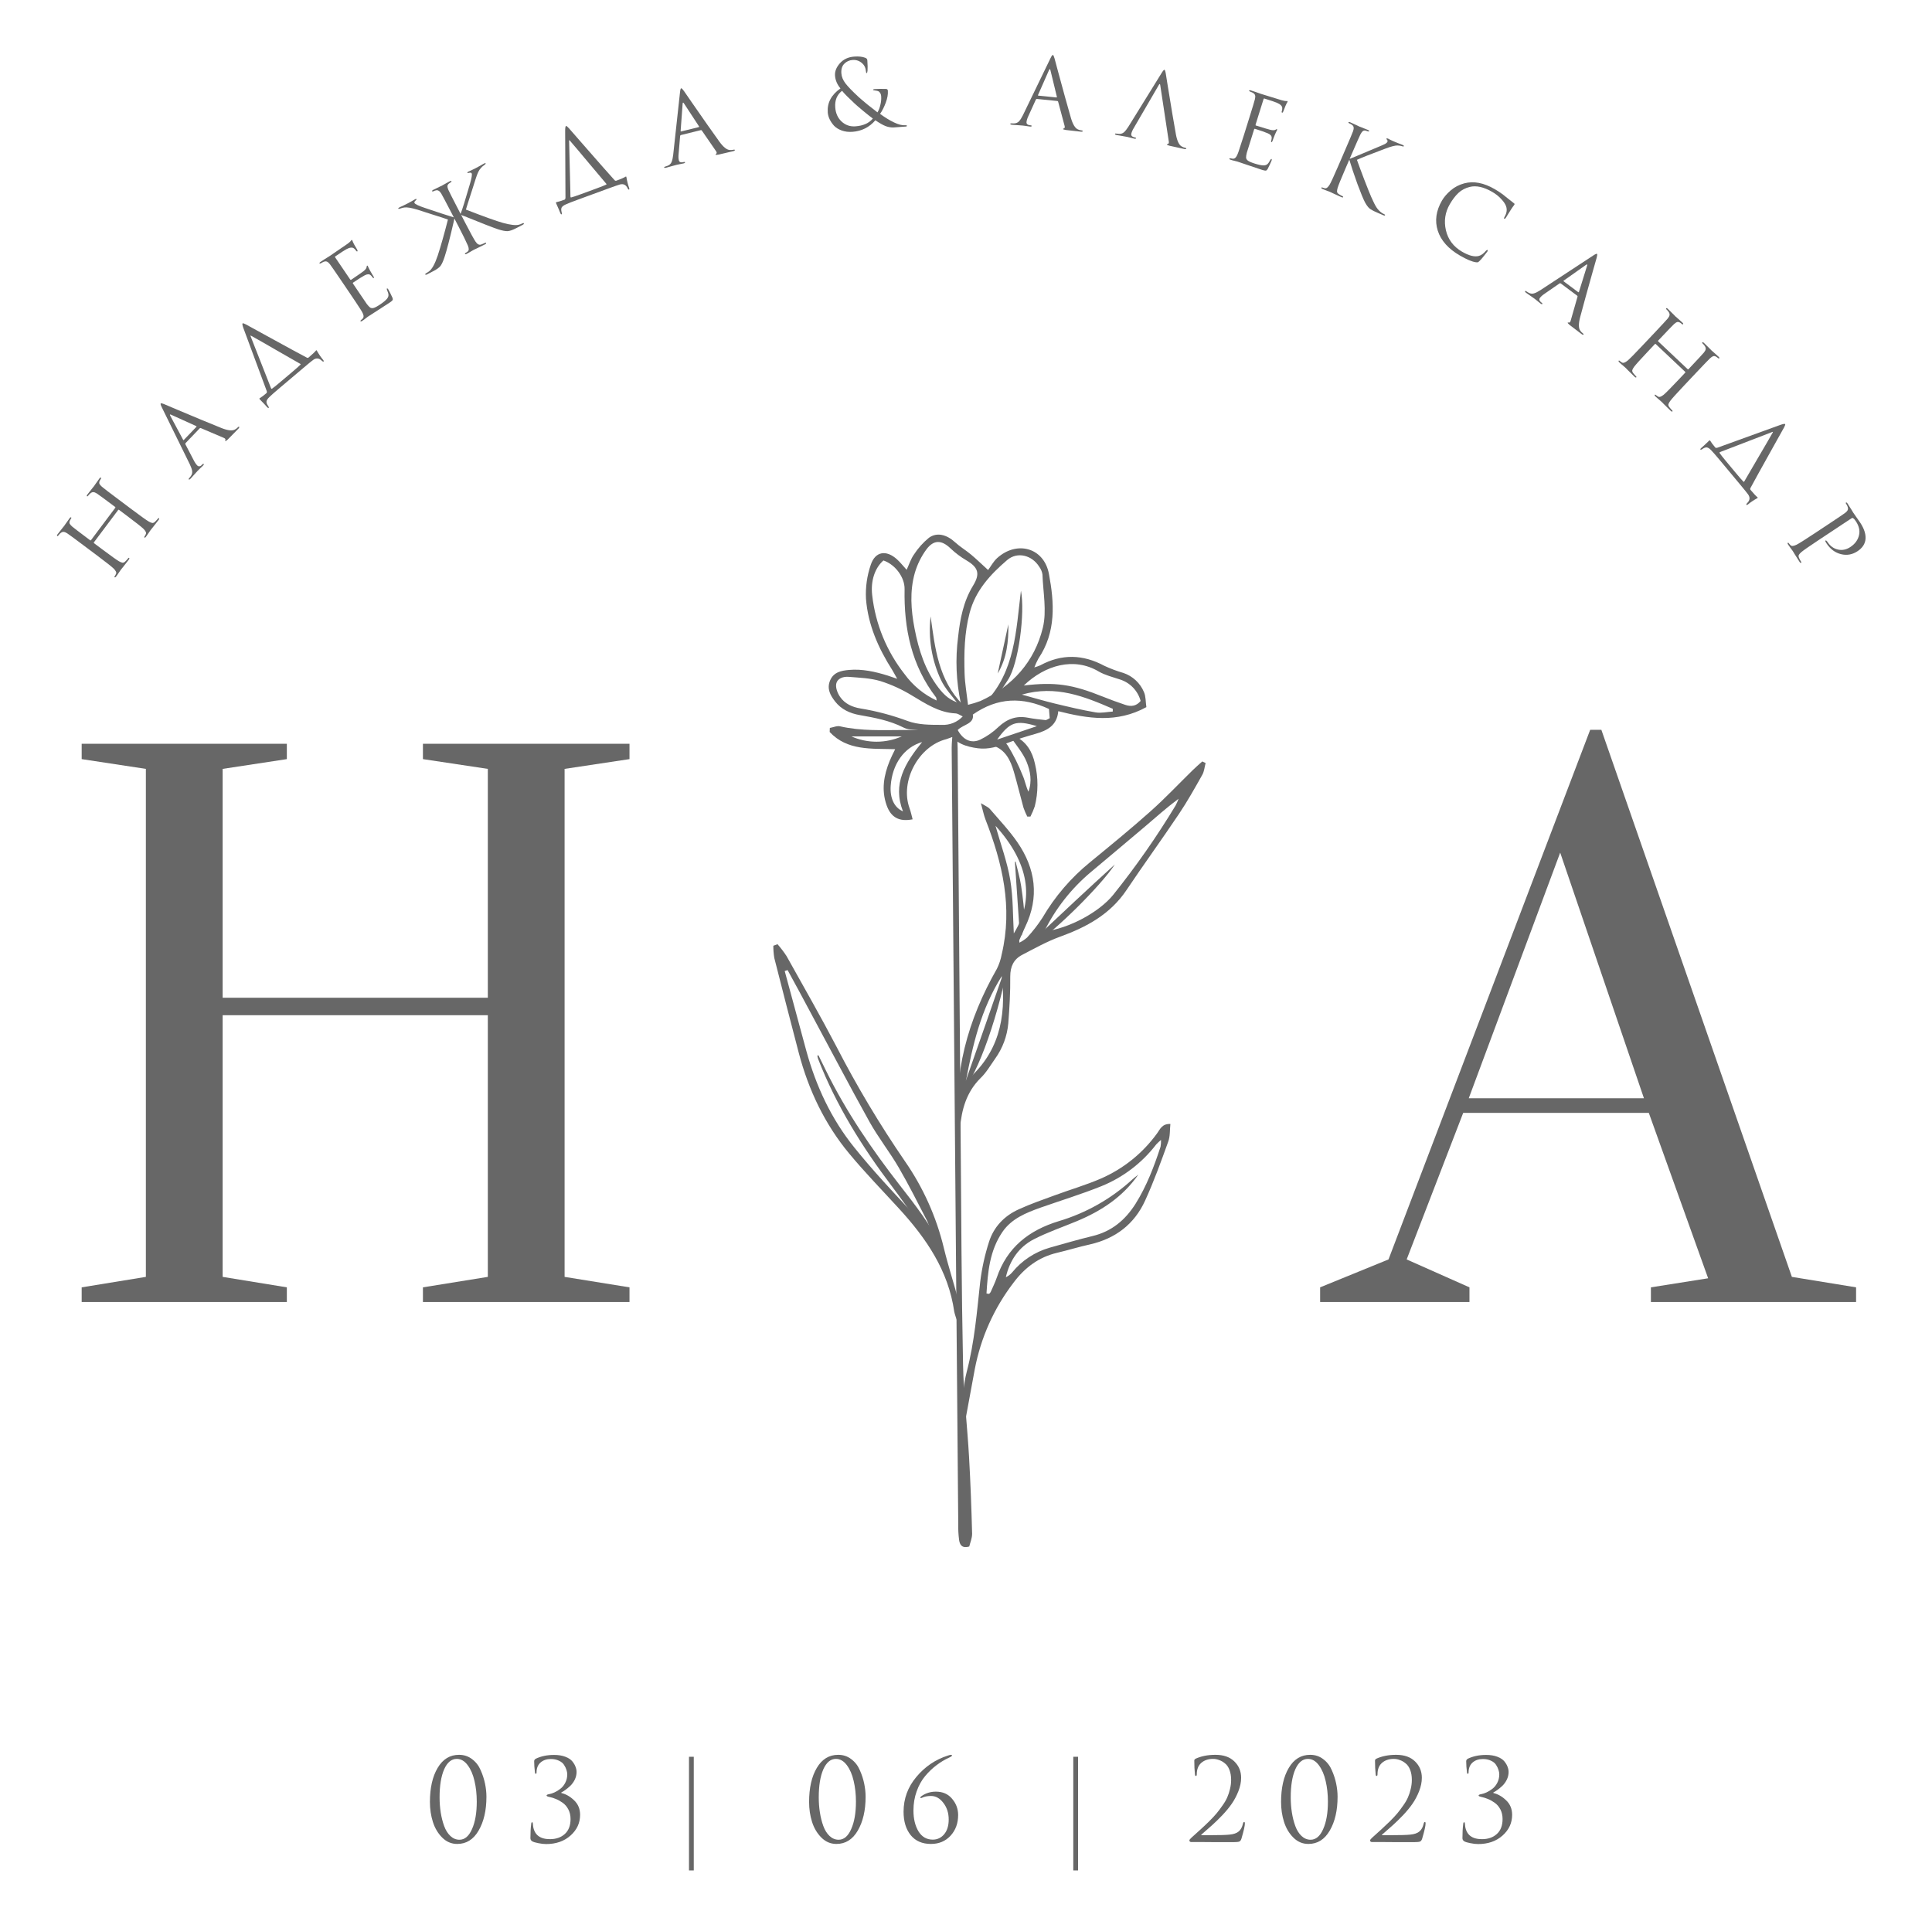
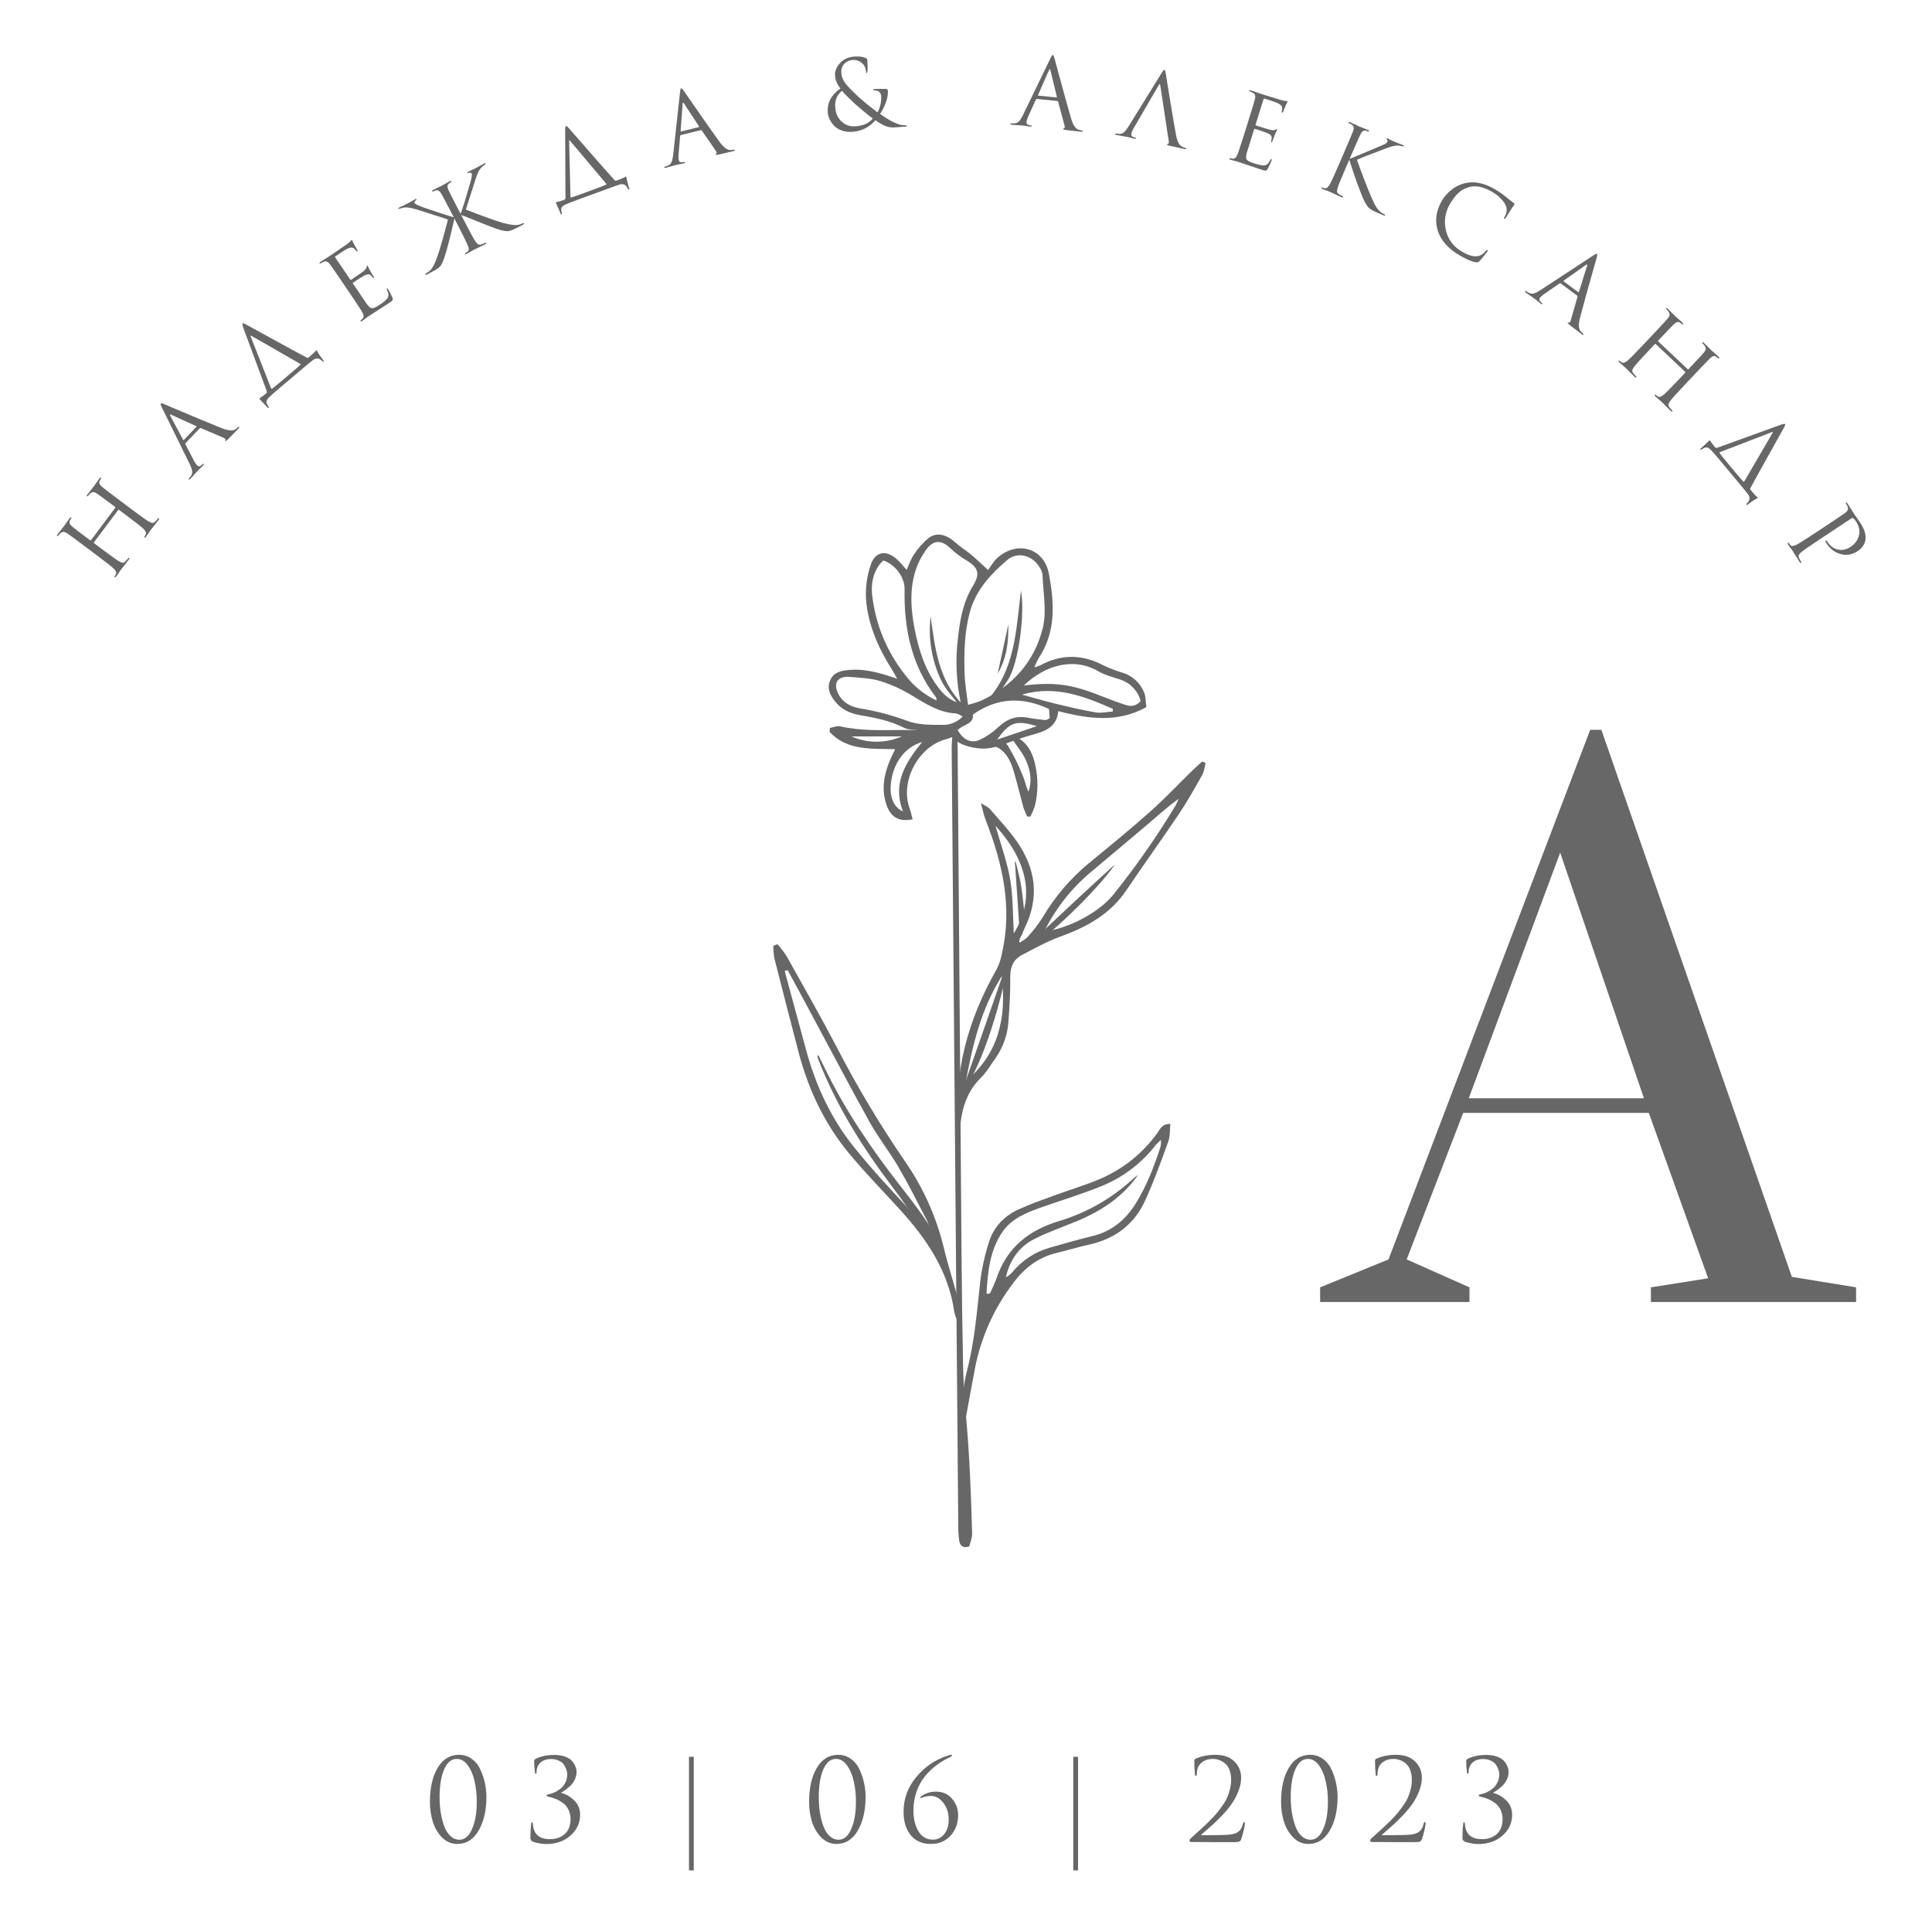
<svg xmlns="http://www.w3.org/2000/svg" width="174" height="173" viewBox="0 0 174 173" fill="none">
  <path d="M86.19 65.942C86.209 66.426 86.244 66.909 86.248 67.393C86.34 79.12 86.43 90.848 86.519 102.576C86.573 109.359 86.595 116.146 86.735 122.926C86.789 125.698 87.118 128.461 87.275 131.231C87.407 133.536 87.491 135.843 87.551 138.15C87.551 138.55 87.375 138.955 87.293 139.293C86.586 139.496 86.431 139.078 86.377 138.697C86.317 138.231 86.291 137.762 86.302 137.292C86.227 128.849 86.156 120.406 86.087 111.963C85.96 97.097 85.835 82.23 85.71 67.363C85.71 66.883 85.772 66.402 85.804 65.922L86.19 65.942Z" fill="#676767" />
  <path d="M80.803 61.14C80.588 60.768 80.489 60.554 80.361 60.354C79.103 58.383 78.169 56.262 77.992 53.929C77.939 52.892 78.085 51.855 78.423 50.873C78.826 49.652 79.823 49.503 80.792 50.386C81.083 50.649 81.324 50.965 81.654 51.323C81.884 50.825 82.033 50.337 82.313 49.945C82.681 49.375 83.136 48.867 83.661 48.437C84.383 47.911 85.27 48.157 86.009 48.835C86.451 49.24 86.974 49.553 87.437 49.936C87.9 50.319 88.335 50.748 88.99 51.342C89.24 51.009 89.466 50.574 89.806 50.266C91.594 48.654 94.028 49.339 94.468 51.687C94.957 54.289 95.131 56.929 93.524 59.312C93.383 59.571 93.259 59.839 93.154 60.115C93.335 60.063 93.512 60.001 93.686 59.928C95.624 58.877 97.53 58.935 99.458 59.969C100.015 60.229 100.591 60.445 101.181 60.615C101.594 60.755 101.972 60.981 102.29 61.278C102.609 61.575 102.861 61.936 103.029 62.338C103.202 62.734 103.174 63.219 103.245 63.691C100.591 65.149 97.985 64.729 95.31 64.057C95.195 65.349 94.317 65.801 93.257 66.099C92.432 66.333 91.607 66.585 90.808 66.893C89.923 67.234 89.029 67.522 88.077 67.399C87.017 67.262 86.022 66.945 85.546 66.036C84.254 65.918 83.118 65.821 81.977 65.702C81.761 65.682 81.552 65.621 81.359 65.523C80.12 64.894 78.774 64.645 77.43 64.408C76.553 64.255 75.767 63.899 75.209 63.18C74.778 62.627 74.447 62.032 74.761 61.287C75.076 60.542 75.756 60.406 76.45 60.343C77.656 60.234 78.819 60.498 79.957 60.852L80.803 61.14ZM87.183 63.484C87.563 63.391 87.937 63.276 88.303 63.139C91.196 61.81 93.177 59.587 93.92 56.542C94.289 55.034 93.94 53.343 93.886 51.737C93.846 51.487 93.746 51.25 93.595 51.047C92.949 50.007 91.629 49.658 90.707 50.444C89.199 51.737 87.855 53.182 87.325 55.211C86.853 57.014 86.817 58.84 86.873 60.675C86.901 61.562 87.062 62.446 87.183 63.484ZM86.537 63.359C86.114 61.389 86.03 59.362 86.289 57.365C86.466 55.741 86.767 54.173 87.633 52.755C88.294 51.678 88.113 51.108 87.037 50.472C86.52 50.169 86.04 49.807 85.606 49.395C84.814 48.633 84.099 48.588 83.431 49.49C82.966 50.126 82.615 50.838 82.393 51.594C81.921 53.249 82.044 54.941 82.367 56.615C82.739 58.536 83.317 60.38 84.534 61.959C85.016 62.577 85.555 63.13 86.541 63.359H86.537ZM84.355 63.098C84.32 62.883 84.327 62.844 84.307 62.82C82.087 59.941 81.402 56.611 81.469 53.066C81.488 52.012 80.641 50.849 79.564 50.481C78.793 51.153 78.399 52.322 78.552 53.615C78.845 56.209 79.856 58.671 81.471 60.722C82.216 61.747 83.21 62.565 84.359 63.098H84.355ZM86.703 64.526C86.455 64.416 86.272 64.266 86.056 64.257C84.549 64.182 83.36 63.374 82.119 62.637C81.232 62.094 80.282 61.66 79.291 61.345C78.38 61.071 77.391 61.043 76.43 60.964C75.948 60.925 75.403 61.095 75.31 61.61C75.246 61.972 75.44 62.45 75.664 62.775C76.094 63.393 76.76 63.691 77.492 63.811C78.942 64.049 80.365 64.427 81.742 64.94C82.683 65.291 83.784 65.289 84.814 65.289C85.166 65.308 85.518 65.25 85.845 65.118C86.172 64.986 86.466 64.784 86.707 64.526H86.703ZM92.202 61.743C95.038 61.412 96.557 61.631 99.338 62.751C100.003 63.019 100.679 63.266 101.36 63.492C101.868 63.66 102.344 63.606 102.728 63.135C102.604 62.68 102.367 62.264 102.04 61.925C101.712 61.586 101.304 61.336 100.854 61.196C100.208 60.981 99.523 60.815 98.943 60.477C96.729 59.167 94.136 59.893 92.206 61.743H92.202ZM86.252 65.75C86.728 66.635 87.459 66.997 88.275 66.624C88.884 66.329 89.442 65.941 89.929 65.472C90.698 64.754 91.538 64.444 92.579 64.645C93.102 64.746 93.636 64.802 94.168 64.86C94.256 64.86 94.358 64.776 94.539 64.688C94.517 64.408 94.493 64.106 94.472 63.856C92.09 62.76 89.867 62.794 87.616 64.36C87.758 65.203 86.741 65.248 86.257 65.75H86.252ZM92.027 62.562C93.136 62.866 94.058 63.141 94.993 63.367C96.212 63.66 97.433 63.953 98.668 64.164C99.165 64.251 99.702 64.121 100.219 64.089V63.841C97.668 62.736 95.105 61.687 92.04 62.562H92.027ZM89.802 66.615L93.384 65.405C91.508 64.841 90.948 65.017 89.806 66.615H89.802Z" fill="#676767" />
  <path d="M86.636 128.324C86.584 127.914 86.565 127.5 86.58 127.087C86.709 125.905 86.767 124.699 87.067 123.557C87.764 120.888 87.984 118.172 88.281 115.439C88.432 114.228 88.695 113.034 89.067 111.872C89.498 110.498 90.463 109.503 91.762 108.919C92.809 108.443 93.899 108.058 94.978 107.668C96.363 107.155 97.789 106.742 99.137 106.16C101.169 105.278 102.925 103.864 104.22 102.068C104.477 101.715 104.651 101.206 105.407 101.237C105.349 101.784 105.392 102.335 105.22 102.809C104.574 104.601 103.927 106.402 103.133 108.135C102.163 110.27 100.449 111.567 98.151 112.088C97.166 112.303 96.199 112.607 95.217 112.837C93.552 113.225 92.294 114.179 91.286 115.523C89.522 117.823 88.323 120.504 87.786 123.352L86.871 128.308L86.636 128.324ZM88.846 116.505L89.08 116.542C89.134 116.495 89.18 116.441 89.218 116.38C89.408 115.95 89.617 115.519 89.767 115.088C90.694 112.357 92.658 110.813 95.357 109.99C97.823 109.256 100.089 107.971 101.985 106.231C102.15 106.079 102.34 105.947 102.517 105.801C101.13 107.804 99.195 109.066 97.005 109.981C95.712 110.522 94.373 110.974 93.128 111.612C91.76 112.312 90.939 113.52 90.588 115.041C90.805 114.939 90.997 114.792 91.153 114.61C92.025 113.539 93.204 112.762 94.532 112.381C95.824 112.023 97.097 111.642 98.394 111.332C100.117 110.918 101.343 109.893 102.271 108.424C103.275 106.819 103.94 105.07 104.522 103.283C104.557 103.082 104.571 102.877 104.563 102.673C104.411 102.799 104.267 102.935 104.132 103.078C102.85 104.75 101.145 106.049 99.193 106.841C97.39 107.565 95.531 108.133 93.694 108.779C92.402 109.243 91.109 109.759 90.287 110.953C89.128 112.648 88.964 114.575 88.846 116.505Z" fill="#676767" />
  <path d="M88.79 63.212C91.411 60.438 91.502 56.873 91.948 53.199C92.335 55.206 91.732 59.773 90.791 61.216C90.267 62.017 89.815 62.87 88.79 63.212Z" fill="#676767" />
  <path d="M83.814 55.521C84.208 58.368 84.503 61.218 86.707 63.471C86.552 63.434 86.325 63.452 86.25 63.355C85.729 62.678 85.126 62.032 84.76 61.274C83.912 59.482 83.585 57.489 83.814 55.521Z" fill="#676767" />
  <path d="M90.814 56.234C90.84 57.757 90.681 59.282 89.856 60.662C90.174 59.192 90.494 57.716 90.814 56.234Z" fill="#676767" />
  <path d="M73.708 95.046L74.408 96.468C76.208 100.129 78.5 103.494 81.003 106.71C82.42 108.527 83.846 110.341 84.841 112.443C85.075 112.881 85.213 113.365 85.244 113.86L84.71 113.089C83.267 111.026 81.886 108.913 80.368 106.906C77.662 103.328 75.302 99.563 73.675 95.363C73.647 95.273 73.625 95.181 73.611 95.087L73.708 95.046Z" fill="#676767" />
  <path d="M90.963 85.94C90.05 91.191 88.053 96.877 86.655 98.273C88.079 94.23 89.492 90.181 90.963 85.94Z" fill="#676767" />
  <path d="M93.205 85.016C93.266 84.699 93.242 84.521 93.322 84.445C95.665 82.233 98.017 80.03 100.404 77.863C99.161 79.758 95.105 83.78 93.205 85.016Z" fill="#676767" />
  <path d="M91.849 84.199C91.705 82.011 91.557 79.822 91.405 77.632L91.469 77.606C91.64 78.339 91.855 79.062 91.967 79.803C92.126 80.863 92.247 81.931 92.303 83C92.325 83.409 92.12 83.831 92.019 84.247L91.849 84.199Z" fill="#676767" />
  <path d="M108.58 68.726C108.485 69.082 108.457 69.476 108.283 69.786C107.611 70.979 106.941 72.177 106.178 73.314C104.632 75.619 103.001 77.867 101.453 80.172C99.988 82.356 97.851 83.51 95.458 84.374C94.282 84.805 93.175 85.423 92.062 86.002C91.293 86.401 90.985 87.053 90.985 87.958C91 89.36 90.918 90.758 90.81 92.167C90.707 93.324 90.294 94.431 89.613 95.372C89.197 95.962 88.831 96.606 88.32 97.095C87.028 98.37 86.597 99.957 86.455 101.687C86.452 101.829 86.419 101.969 86.358 102.098C85.785 96.757 87.157 91.863 89.787 87.252C89.991 86.839 90.136 86.4 90.218 85.947C91.219 81.725 90.285 77.734 88.755 73.814C88.605 73.428 88.527 73.013 88.342 72.345C88.773 72.608 88.988 72.687 89.134 72.847C89.979 73.831 90.883 74.785 91.616 75.841C93.27 78.24 93.625 80.807 92.324 83.504C92.137 83.892 91.971 84.292 91.799 84.689C91.794 84.761 91.799 84.833 91.812 84.904C92.059 84.782 92.29 84.629 92.499 84.447C93.011 83.894 93.475 83.297 93.884 82.664C94.998 80.759 96.445 79.07 98.155 77.676C99.992 76.168 101.843 74.66 103.62 73.073C104.94 71.899 106.153 70.607 107.417 69.37C107.693 69.099 107.986 68.847 108.279 68.584L108.58 68.726ZM94.043 83.9C96.285 83.633 98.982 82.158 100.242 80.618C102.299 78.056 104.182 75.36 105.879 72.547C105.982 72.353 106.071 72.151 106.146 71.944C105.069 72.743 104.1 73.611 103.113 74.454C101.492 75.834 99.852 77.193 98.224 78.567C96.477 80.037 95.053 81.853 94.043 83.9ZM86.991 97.373C89.886 94.945 90.67 91.773 90.222 87.922C88.327 90.937 87.607 94.129 86.991 97.373ZM89.656 74.378C90.132 76.071 90.715 77.637 90.985 79.254C91.254 80.872 91.217 82.565 91.306 84.073C93.207 80.999 92.671 77.693 89.656 74.378Z" fill="#676767" />
  <path d="M70.025 85.046C70.323 85.385 70.597 85.745 70.843 86.123C72.351 88.831 73.897 91.523 75.334 94.271C77.167 97.83 79.222 101.271 81.486 104.573C83.137 106.946 84.332 109.606 85.007 112.417C85.404 114.059 85.94 115.668 86.358 117.304C86.496 117.847 86.453 118.437 86.493 119.006L86.254 119.071C86.121 118.774 86.016 118.465 85.942 118.149C85.414 114.444 83.418 111.532 80.966 108.859C79.459 107.211 77.893 105.607 76.469 103.888C74.274 101.239 72.825 98.185 71.946 94.861C71.198 92.005 70.461 89.148 69.736 86.289C69.675 85.924 69.645 85.554 69.648 85.184L70.025 85.046ZM70.936 87.374L70.673 87.463C71.319 89.849 71.965 92.236 72.611 94.62C73.488 97.819 74.86 100.778 76.952 103.369C77.787 104.407 78.662 105.415 79.556 106.404C80.951 107.944 82.382 109.454 83.887 111.073C83.791 110.71 83.669 110.355 83.521 110.009C82.679 108.381 81.86 106.738 80.936 105.152C80.122 103.752 79.103 102.469 78.317 101.06C76.478 97.756 74.727 94.403 72.932 91.073C72.28 89.832 71.606 88.611 70.931 87.374H70.936Z" fill="#676767" />
  <path d="M74.737 65.565C75.052 65.513 75.384 65.349 75.674 65.424C77.561 65.855 79.47 65.758 81.376 65.752C82.683 65.752 83.991 65.752 85.298 65.776C85.552 65.815 85.799 65.888 86.035 65.991C86.035 66.079 86.035 66.17 86.05 66.258C85.782 66.381 85.507 66.487 85.227 66.577C82.72 67.208 81.035 70.372 81.916 72.797C82.033 73.118 82.1 73.458 82.192 73.797C80.971 74.038 80.236 73.618 79.851 72.53C79.366 71.16 79.597 69.834 80.126 68.533C80.258 68.207 80.424 67.886 80.622 67.479C78.451 67.417 76.314 67.626 74.722 65.933C74.727 65.802 74.733 65.679 74.737 65.565ZM83.06 66.833C81.404 67.311 80.359 68.843 80.219 70.768C80.139 71.869 80.525 72.735 81.324 73.082C80.361 70.602 81.505 68.737 83.06 66.822V66.833ZM76.682 66.331C77.395 66.644 78.165 66.806 78.944 66.806C79.723 66.806 80.493 66.644 81.206 66.331H76.682Z" fill="#676767" />
  <path d="M92.518 73.549C92.388 73.291 92.274 73.025 92.178 72.752C91.879 71.675 91.626 70.598 91.316 69.534C91.006 68.47 90.562 67.511 89.378 67.132C89.955 66.585 90.349 66.527 90.763 67.152C91.281 68.003 91.727 68.896 92.094 69.823C92.309 70.296 92.391 70.824 92.622 71.307C92.971 70.372 92.792 69.441 92.46 68.623C92.128 67.804 91.493 67.091 90.952 66.279C91.125 66.266 91.299 66.284 91.465 66.333C92.466 66.846 92.973 67.707 93.21 68.787C93.515 70.048 93.51 71.365 93.195 72.625C93.086 72.942 92.955 73.251 92.803 73.549H92.518Z" fill="#676767" />
-   <path d="M7.356 117.272V115.952L13.138 115.009V69.254L7.356 68.374V66.991H25.834V68.374L20.052 69.254V89.869H43.935V69.254L38.09 68.374V66.991H56.694V68.374L50.849 69.254V115.009L56.694 115.952V117.272H38.09V115.952L43.935 115.009V91.44H20.052V115.009L25.834 115.952V117.272H7.356Z" fill="#676767" />
  <path d="M118.893 117.272V115.952L125.052 113.438L143.216 65.734H144.222L161.38 115.009L167.163 115.952V117.272H148.684V115.952L153.838 115.135L148.496 100.239H131.778L126.687 113.438L132.343 115.952V117.272H118.893ZM132.28 98.919H148.056L140.514 76.796L132.28 98.919Z" fill="#676767" />
  <path d="M8.194 48.654L10.383 45.736C10.404 45.708 10.4 45.684 10.373 45.664L10.228 45.555C9.384 44.922 8.885 44.555 8.731 44.454C8.6 44.37 8.492 44.328 8.406 44.328C8.319 44.32 8.222 44.363 8.117 44.456C8.062 44.5 7.996 44.573 7.921 44.674C7.893 44.711 7.866 44.719 7.838 44.698C7.801 44.671 7.811 44.62 7.866 44.547C7.935 44.455 8.018 44.349 8.115 44.228C8.208 44.105 8.29 44.001 8.36 43.917C8.43 43.833 8.466 43.789 8.47 43.785C8.473 43.78 8.504 43.735 8.561 43.649C8.622 43.558 8.692 43.46 8.771 43.354C8.849 43.241 8.91 43.154 8.955 43.094C9.01 43.021 9.056 42.998 9.093 43.026C9.12 43.046 9.12 43.075 9.093 43.112C9.069 43.144 9.032 43.206 8.984 43.299C8.934 43.405 8.925 43.498 8.957 43.58C8.992 43.657 9.069 43.746 9.186 43.848C9.325 43.968 9.818 44.344 10.662 44.977L11.873 45.886C12.677 46.488 13.183 46.85 13.393 46.971C13.518 47.044 13.625 47.088 13.713 47.104C13.8 47.112 13.887 47.073 13.973 46.987C14.088 46.872 14.174 46.776 14.233 46.698C14.26 46.661 14.288 46.653 14.315 46.674C14.352 46.701 14.343 46.752 14.288 46.825C14.205 46.935 14.11 47.057 14.002 47.192C13.902 47.325 13.816 47.435 13.742 47.524C13.672 47.608 13.636 47.652 13.632 47.656C13.629 47.661 13.594 47.707 13.529 47.794C13.472 47.88 13.404 47.98 13.326 48.093C13.251 48.202 13.192 48.287 13.147 48.346C13.092 48.42 13.046 48.443 13.009 48.415C12.982 48.395 12.982 48.366 13.009 48.329C13.05 48.274 13.093 48.198 13.137 48.102C13.194 47.987 13.118 47.826 12.908 47.618C12.732 47.451 12.243 47.066 11.44 46.464L10.717 45.922C10.69 45.901 10.665 45.905 10.645 45.932L8.456 48.851C8.435 48.878 8.439 48.902 8.466 48.923L9.189 49.465C9.992 50.067 10.499 50.429 10.709 50.551C10.834 50.623 10.94 50.667 11.029 50.683C11.116 50.691 11.202 50.652 11.288 50.566C11.403 50.452 11.49 50.355 11.548 50.277C11.576 50.24 11.603 50.232 11.631 50.253C11.668 50.281 11.658 50.331 11.603 50.404C11.521 50.515 11.425 50.637 11.318 50.771C11.218 50.904 11.131 51.015 11.058 51.103C10.988 51.187 10.951 51.231 10.948 51.236C10.944 51.24 10.91 51.286 10.845 51.373C10.787 51.459 10.719 51.559 10.641 51.673C10.567 51.782 10.507 51.866 10.462 51.926C10.407 51.999 10.361 52.022 10.325 51.995C10.297 51.974 10.297 51.945 10.325 51.908C10.366 51.853 10.409 51.778 10.452 51.681C10.509 51.567 10.433 51.406 10.223 51.198C10.048 51.03 9.558 50.645 8.755 50.043L7.544 49.135C6.7 48.501 6.201 48.134 6.047 48.033C5.916 47.95 5.808 47.908 5.722 47.908C5.634 47.9 5.538 47.942 5.432 48.035C5.377 48.08 5.312 48.153 5.236 48.254C5.209 48.29 5.181 48.298 5.154 48.278C5.117 48.25 5.126 48.2 5.181 48.126C5.25 48.034 5.333 47.928 5.431 47.808C5.524 47.684 5.605 47.58 5.675 47.496C5.745 47.413 5.782 47.368 5.785 47.364C5.789 47.359 5.819 47.314 5.876 47.228C5.937 47.137 6.007 47.039 6.086 46.934C6.164 46.82 6.226 46.733 6.271 46.674C6.326 46.6 6.371 46.578 6.408 46.605C6.436 46.626 6.436 46.654 6.408 46.691C6.384 46.723 6.348 46.786 6.3 46.879C6.249 46.984 6.24 47.078 6.272 47.159C6.308 47.236 6.384 47.325 6.501 47.428C6.641 47.547 7.133 47.923 7.978 48.556L8.122 48.665C8.15 48.685 8.174 48.682 8.194 48.654Z" fill="#676767" />
  <path d="M17.99 38.577L16.711 39.913C16.683 39.942 16.68 39.979 16.701 40.023L17.444 41.449C17.55 41.662 17.661 41.824 17.777 41.935C17.835 41.99 17.903 42.011 17.979 41.997C18.052 41.98 18.116 41.942 18.172 41.884L18.225 41.828C18.277 41.774 18.315 41.759 18.34 41.783C18.373 41.814 18.354 41.867 18.282 41.942C18.227 42 18.137 42.085 18.014 42.197C17.899 42.309 17.833 42.374 17.818 42.39C17.814 42.395 17.73 42.486 17.568 42.664C17.41 42.846 17.275 42.995 17.164 43.111C17.088 43.189 17.034 43.213 17.001 43.181C16.976 43.157 16.992 43.116 17.047 43.058C17.079 43.025 17.122 42.971 17.177 42.897C17.288 42.749 17.331 42.592 17.307 42.426C17.279 42.256 17.208 42.053 17.093 41.816L14.584 36.71C14.478 36.498 14.441 36.374 14.473 36.341C14.504 36.308 14.623 36.334 14.827 36.419C14.884 36.442 15.257 36.6 15.945 36.894C16.637 37.183 17.382 37.495 18.181 37.831C18.983 38.162 19.577 38.405 19.961 38.559C20.526 38.782 20.927 38.824 21.163 38.684C21.259 38.634 21.349 38.565 21.432 38.478C21.476 38.432 21.51 38.421 21.535 38.445C21.568 38.477 21.545 38.534 21.466 38.617C21.117 38.982 20.801 39.303 20.519 39.581C20.392 39.697 20.318 39.745 20.297 39.726C20.276 39.706 20.276 39.678 20.295 39.641C20.33 39.563 20.286 39.497 20.163 39.443L18.081 38.557C18.044 38.546 18.014 38.552 17.99 38.577ZM16.552 39.631L17.689 38.444C17.713 38.419 17.706 38.397 17.669 38.377L15.426 37.361C15.303 37.299 15.273 37.33 15.337 37.454L16.491 39.608C16.508 39.648 16.529 39.656 16.552 39.631Z" fill="#676767" />
  <path d="M25.212 34.439L26.31 33.511C26.704 33.178 26.955 32.955 27.062 32.842C27.085 32.807 27.075 32.782 27.032 32.766C26.651 32.555 25.951 32.154 24.934 31.565C23.918 30.975 23.141 30.531 22.604 30.234C22.565 30.214 22.55 30.223 22.559 30.26L24.245 34.547C24.351 34.833 24.414 34.987 24.432 35.009C24.443 35.022 24.466 35.022 24.499 35.008C24.62 34.929 24.858 34.739 25.212 34.439ZM27.324 33.139L25.103 35.016C24.704 35.353 24.425 35.6 24.266 35.758C24.107 35.907 24.018 36.042 24 36.163C23.989 36.284 24.043 36.423 24.16 36.579C24.214 36.661 24.226 36.715 24.195 36.741C24.165 36.767 24.116 36.74 24.049 36.662C23.946 36.539 23.727 36.307 23.393 35.966C23.356 35.93 23.352 35.899 23.383 35.873C23.533 35.784 23.737 35.63 23.995 35.412C24.035 35.378 24.046 35.32 24.028 35.237L21.917 29.541C21.832 29.298 21.809 29.16 21.848 29.126C21.879 29.1 21.982 29.134 22.157 29.226C22.208 29.25 22.965 29.666 24.428 30.472C25.887 31.274 26.956 31.854 27.634 32.212C27.696 32.242 27.752 32.236 27.8 32.195C28.128 31.918 28.347 31.71 28.457 31.573C28.475 31.55 28.49 31.541 28.502 31.546C28.51 31.547 28.523 31.562 28.54 31.592C28.725 31.917 28.913 32.193 29.106 32.421C29.162 32.487 29.174 32.532 29.143 32.558C29.113 32.584 29.065 32.568 29.001 32.51C28.746 32.244 28.478 32.216 28.196 32.424C28.061 32.523 27.771 32.761 27.324 33.139Z" fill="#676767" />
  <path d="M31.613 26.571L30.763 25.317C30.171 24.444 29.818 23.935 29.706 23.789C29.609 23.667 29.52 23.593 29.439 23.564C29.359 23.529 29.254 23.537 29.124 23.591C29.107 23.596 29.086 23.606 29.062 23.622C29.035 23.634 29.005 23.651 28.972 23.673C28.94 23.688 28.917 23.7 28.903 23.71C28.835 23.742 28.794 23.749 28.782 23.73C28.756 23.692 28.781 23.647 28.857 23.595C29.094 23.434 29.367 23.26 29.676 23.071C30.654 22.408 31.196 22.037 31.302 21.958C31.471 21.829 31.571 21.741 31.6 21.693C31.625 21.648 31.645 21.621 31.659 21.611C31.678 21.599 31.702 21.613 31.731 21.656C31.738 21.666 31.756 21.712 31.785 21.797C31.816 21.873 31.855 21.95 31.901 22.029L32.163 22.476C32.208 22.563 32.216 22.616 32.188 22.636C32.15 22.662 32.11 22.643 32.068 22.582C32.004 22.487 31.939 22.417 31.873 22.371C31.726 22.256 31.495 22.284 31.182 22.455C31.049 22.525 30.719 22.738 30.192 23.096C30.163 23.115 30.165 23.148 30.197 23.196L31.53 25.161C31.562 25.209 31.593 25.223 31.621 25.203C32.267 24.765 32.641 24.505 32.744 24.421C32.914 24.285 33.006 24.164 33.018 24.059C33.023 23.985 33.036 23.942 33.055 23.929C33.079 23.913 33.103 23.924 33.129 23.962C33.136 23.972 33.145 23.996 33.158 24.036C33.176 24.072 33.201 24.125 33.234 24.193C33.266 24.261 33.302 24.33 33.343 24.4C33.391 24.491 33.453 24.598 33.529 24.72C33.602 24.837 33.639 24.898 33.643 24.903C33.681 24.981 33.689 25.028 33.665 25.044C33.632 25.066 33.59 25.04 33.538 24.964C33.486 24.888 33.432 24.828 33.374 24.784C33.251 24.673 33.074 24.679 32.845 24.8C32.615 24.921 32.267 25.139 31.802 25.455C31.769 25.477 31.764 25.505 31.786 25.538L32.211 26.165C32.24 26.208 32.324 26.331 32.462 26.535C32.598 26.735 32.72 26.915 32.829 27.076C32.939 27.238 33.008 27.34 33.037 27.383C33.153 27.533 33.252 27.639 33.336 27.7C33.42 27.753 33.517 27.768 33.625 27.743C33.758 27.715 33.97 27.603 34.259 27.406C34.544 27.213 34.743 27.047 34.856 26.908C34.943 26.8 34.987 26.691 34.988 26.58C34.985 26.463 34.943 26.315 34.862 26.134C34.828 26.053 34.825 26.003 34.854 25.984C34.882 25.965 34.921 25.991 34.969 26.062C34.992 26.095 35.052 26.21 35.151 26.407C35.249 26.603 35.314 26.739 35.345 26.815C35.383 26.922 35.385 26.997 35.352 27.04C35.322 27.088 35.233 27.162 35.086 27.261C34.948 27.355 34.597 27.583 34.032 27.945C33.453 28.317 33.151 28.511 33.127 28.527C33.08 28.56 33 28.621 32.888 28.711C32.776 28.801 32.685 28.866 32.615 28.906C32.539 28.958 32.488 28.965 32.462 28.927C32.45 28.907 32.466 28.876 32.512 28.831C32.596 28.76 32.645 28.716 32.661 28.698C32.734 28.621 32.758 28.525 32.735 28.409C32.717 28.29 32.626 28.105 32.463 27.855C32.222 27.478 31.938 27.05 31.613 26.571Z" fill="#676767" />
  <path d="M41.224 18.766L41.482 19.262C41.642 18.849 41.921 17.959 42.316 16.591C42.478 16.042 42.532 15.717 42.479 15.615C42.445 15.549 42.362 15.533 42.232 15.569C42.153 15.59 42.107 15.588 42.093 15.563C42.078 15.532 42.105 15.498 42.177 15.461C42.233 15.432 42.332 15.387 42.475 15.326C42.615 15.26 42.733 15.202 42.83 15.152C42.917 15.107 43.056 15.032 43.246 14.926C43.435 14.816 43.547 14.752 43.582 14.733C43.669 14.688 43.721 14.684 43.74 14.719C43.753 14.745 43.718 14.789 43.634 14.851C43.492 14.951 43.389 15.04 43.326 15.118C43.23 15.219 43.147 15.34 43.078 15.479C43.008 15.619 42.921 15.851 42.818 16.176C42.755 16.377 42.65 16.705 42.505 17.162C42.358 17.613 42.237 17.989 42.141 18.291C42.045 18.592 41.985 18.788 41.961 18.878C43.586 19.509 44.698 19.908 45.296 20.076C45.973 20.261 46.454 20.316 46.737 20.24C46.834 20.215 46.937 20.176 47.043 20.12C47.115 20.083 47.16 20.082 47.178 20.118C47.199 20.159 47.166 20.202 47.08 20.247L46.507 20.544C46.176 20.715 45.91 20.808 45.711 20.821C45.513 20.826 45.236 20.773 44.881 20.66C44.422 20.51 43.407 20.115 41.835 19.476C41.801 19.462 41.75 19.443 41.68 19.421C41.616 19.396 41.567 19.376 41.533 19.361L41.921 20.11C42.383 21.001 42.682 21.547 42.819 21.748C42.981 22 43.155 22.091 43.338 22.021C43.474 21.971 43.579 21.925 43.656 21.886C43.722 21.852 43.763 21.85 43.779 21.88C43.8 21.921 43.772 21.961 43.696 22.001C43.574 22.064 43.435 22.133 43.279 22.207C43.132 22.283 43.008 22.344 42.909 22.389C42.809 22.434 42.757 22.458 42.752 22.461C42.747 22.463 42.696 22.49 42.599 22.54C42.51 22.593 42.406 22.653 42.286 22.722C42.172 22.787 42.081 22.837 42.015 22.872C41.944 22.909 41.898 22.907 41.877 22.866C41.861 22.836 41.881 22.806 41.937 22.777C41.998 22.745 42.06 22.703 42.124 22.651C42.243 22.557 42.245 22.375 42.131 22.104C41.972 21.735 41.698 21.175 41.31 20.427L40.922 19.678C40.913 19.735 40.894 19.829 40.865 19.96C40.515 21.479 40.24 22.538 40.041 23.139C39.921 23.505 39.803 23.77 39.687 23.933C39.574 24.089 39.36 24.248 39.044 24.412L38.448 24.721C38.372 24.761 38.324 24.762 38.306 24.727C38.285 24.686 38.312 24.646 38.389 24.606C38.404 24.598 38.481 24.549 38.621 24.457C38.901 24.26 39.168 23.779 39.424 23.014C39.699 22.173 40.005 21.094 40.342 19.775C40.226 19.726 39.744 19.569 38.896 19.304C38.051 19.031 37.617 18.891 37.593 18.884C37.042 18.718 36.65 18.653 36.417 18.689C36.301 18.704 36.179 18.735 36.049 18.783C35.944 18.818 35.885 18.823 35.872 18.797C35.853 18.762 35.89 18.72 35.982 18.673C36.017 18.654 36.132 18.601 36.326 18.514C36.522 18.419 36.663 18.349 36.75 18.304C36.846 18.253 36.962 18.19 37.097 18.114C37.234 18.03 37.334 17.972 37.395 17.94C37.456 17.909 37.494 17.908 37.51 17.939C37.523 17.964 37.501 18.002 37.443 18.051C37.334 18.14 37.296 18.218 37.331 18.284C37.386 18.391 37.691 18.536 38.245 18.721C38.536 18.822 39.025 18.985 39.711 19.211C40.399 19.429 40.785 19.552 40.871 19.579L40.613 19.082C40.127 18.145 39.837 17.598 39.743 17.44C39.598 17.199 39.438 17.101 39.261 17.147C39.174 17.166 39.09 17.197 39.009 17.239C38.968 17.261 38.94 17.256 38.924 17.225C38.903 17.184 38.933 17.143 39.014 17.101C39.091 17.061 39.189 17.014 39.309 16.958C39.431 16.895 39.539 16.842 39.633 16.799C39.728 16.757 39.777 16.734 39.782 16.732C39.788 16.729 39.834 16.701 39.923 16.649C40.013 16.596 40.116 16.54 40.233 16.479C40.347 16.413 40.438 16.363 40.504 16.329C40.585 16.287 40.637 16.286 40.658 16.326C40.674 16.357 40.661 16.383 40.62 16.404C40.585 16.422 40.525 16.463 40.441 16.526C40.35 16.599 40.301 16.679 40.295 16.767C40.293 16.851 40.323 16.965 40.384 17.108C40.459 17.276 40.739 17.829 41.224 18.766Z" fill="#676767" />
  <path d="M52.313 17.492L53.662 16.997C54.147 16.819 54.459 16.696 54.599 16.626C54.632 16.602 54.632 16.575 54.596 16.545C54.31 16.216 53.791 15.6 53.039 14.697C52.286 13.793 51.709 13.11 51.306 12.647C51.276 12.615 51.259 12.618 51.255 12.656L51.367 17.261C51.369 17.566 51.375 17.732 51.385 17.759C51.391 17.775 51.412 17.783 51.448 17.782C51.589 17.748 51.877 17.652 52.313 17.492ZM54.743 16.995L52.013 17.996C51.522 18.176 51.175 18.312 50.971 18.405C50.77 18.491 50.641 18.588 50.582 18.695C50.531 18.805 50.534 18.954 50.59 19.141C50.613 19.236 50.605 19.291 50.568 19.305C50.53 19.319 50.493 19.277 50.458 19.18C50.403 19.029 50.277 18.736 50.081 18.301C50.058 18.255 50.065 18.225 50.102 18.211C50.274 18.178 50.519 18.104 50.836 17.988C50.885 17.97 50.915 17.919 50.927 17.835L50.899 11.76C50.902 11.503 50.928 11.365 50.977 11.347C51.014 11.333 51.1 11.4 51.233 11.546C51.272 11.587 51.84 12.237 52.938 13.496C54.033 14.75 54.837 15.662 55.352 16.231C55.4 16.28 55.454 16.294 55.514 16.273C55.917 16.124 56.194 16.005 56.344 15.913C56.369 15.898 56.386 15.895 56.395 15.903C56.403 15.907 56.41 15.926 56.416 15.96C56.478 16.328 56.56 16.652 56.663 16.933C56.692 17.013 56.688 17.061 56.651 17.074C56.613 17.088 56.574 17.057 56.533 16.98C56.386 16.643 56.143 16.524 55.807 16.623C55.647 16.67 55.292 16.794 54.743 16.995Z" fill="#676767" />
  <path d="M63.117 11.722L61.321 12.165C61.282 12.175 61.26 12.204 61.254 12.252L61.118 13.854C61.093 14.091 61.1 14.287 61.139 14.443C61.158 14.521 61.204 14.575 61.276 14.604C61.347 14.628 61.421 14.63 61.499 14.611L61.575 14.593C61.647 14.575 61.687 14.582 61.696 14.616C61.706 14.661 61.662 14.695 61.562 14.72C61.484 14.739 61.363 14.763 61.198 14.792C61.041 14.825 60.951 14.844 60.929 14.849C60.923 14.851 60.804 14.883 60.572 14.946C60.341 15.015 60.147 15.069 59.991 15.107C59.885 15.133 59.827 15.124 59.816 15.08C59.808 15.046 59.843 15.02 59.92 15.001C59.965 14.99 60.031 14.968 60.117 14.934C60.29 14.868 60.41 14.759 60.479 14.606C60.546 14.447 60.595 14.238 60.625 13.976L61.242 8.321C61.266 8.084 61.3 7.961 61.345 7.95C61.389 7.939 61.475 8.024 61.603 8.205C61.639 8.255 61.869 8.588 62.293 9.205C62.722 9.82 63.184 10.482 63.678 11.194C64.178 11.903 64.549 12.426 64.792 12.762C65.149 13.253 65.465 13.503 65.739 13.512C65.847 13.521 65.96 13.511 66.077 13.482C66.138 13.467 66.173 13.476 66.181 13.509C66.192 13.554 66.142 13.59 66.031 13.617C65.541 13.738 65.102 13.841 64.715 13.924C64.545 13.954 64.457 13.955 64.45 13.928C64.443 13.9 64.458 13.875 64.494 13.855C64.565 13.808 64.564 13.728 64.489 13.617L63.205 11.753C63.18 11.724 63.151 11.714 63.117 11.722ZM61.339 11.841L62.935 11.448C62.968 11.44 62.974 11.417 62.954 11.381L61.604 9.321C61.533 9.203 61.491 9.213 61.478 9.352L61.3 11.789C61.292 11.832 61.306 11.85 61.339 11.841Z" fill="#676767" />
  <path d="M76.775 11.873C76.42 11.899 76.098 11.859 75.808 11.754C75.519 11.649 75.287 11.505 75.112 11.322C74.943 11.133 74.811 10.938 74.716 10.738C74.62 10.533 74.565 10.33 74.55 10.129C74.486 9.26 74.868 8.539 75.694 7.966C75.397 7.608 75.234 7.224 75.204 6.812C75.176 6.434 75.321 6.064 75.64 5.701C75.964 5.338 76.395 5.137 76.933 5.097C77.333 5.068 77.658 5.102 77.906 5.198C77.995 5.232 78.049 5.266 78.069 5.299C78.094 5.326 78.109 5.373 78.114 5.442C78.143 5.837 78.149 6.147 78.131 6.372C78.118 6.511 78.091 6.582 78.051 6.585C78.017 6.588 77.996 6.535 77.988 6.426C77.966 6.123 77.859 5.886 77.668 5.716C77.415 5.482 77.12 5.377 76.783 5.402C76.491 5.423 76.243 5.536 76.04 5.741C75.836 5.946 75.748 6.234 75.775 6.606C75.798 6.915 75.921 7.216 76.144 7.511C76.366 7.799 76.749 8.197 77.292 8.703C77.441 8.842 77.726 9.085 78.148 9.434C78.576 9.776 78.869 10.005 79.027 10.12C79.14 9.939 79.227 9.714 79.288 9.445C79.355 9.176 79.379 8.915 79.36 8.663C79.347 8.492 79.283 8.356 79.166 8.255C79.105 8.202 78.984 8.168 78.805 8.152C78.689 8.137 78.63 8.119 78.628 8.096C78.625 8.056 78.669 8.033 78.761 8.026C79.076 8.003 79.42 7.997 79.795 8.01C79.899 8.014 79.955 8.068 79.962 8.171C79.986 8.491 79.923 8.849 79.774 9.245C79.63 9.636 79.459 9.973 79.261 10.258C79.705 10.582 80.121 10.836 80.508 11.021C80.902 11.216 81.245 11.303 81.537 11.281C81.628 11.275 81.675 11.291 81.678 11.332C81.681 11.371 81.643 11.395 81.562 11.4L80.447 11.482C80.206 11.483 79.972 11.44 79.747 11.352C79.522 11.265 79.219 11.092 78.838 10.833C78.292 11.465 77.604 11.812 76.775 11.873ZM77.049 11.378C77.741 11.327 78.262 11.094 78.611 10.677C78.38 10.51 78.084 10.275 77.722 9.974C77.361 9.673 77.106 9.453 76.958 9.314C76.402 8.797 76.029 8.419 75.839 8.18C75.382 8.53 75.177 9.028 75.224 9.674C75.263 10.207 75.456 10.632 75.801 10.952C76.147 11.272 76.563 11.414 77.049 11.378Z" fill="#676767" />
  <path d="M95.225 9.097L93.385 8.912C93.345 8.908 93.314 8.928 93.292 8.972L92.626 10.435C92.524 10.65 92.465 10.837 92.449 10.997C92.441 11.077 92.466 11.143 92.524 11.195C92.583 11.241 92.652 11.268 92.732 11.276L92.809 11.284C92.883 11.291 92.918 11.312 92.915 11.347C92.91 11.392 92.857 11.41 92.754 11.399C92.674 11.392 92.552 11.373 92.388 11.345C92.228 11.324 92.137 11.312 92.115 11.309C92.109 11.309 91.986 11.299 91.746 11.281C91.505 11.268 91.304 11.254 91.145 11.238C91.036 11.227 90.984 11.198 90.989 11.153C90.992 11.118 91.034 11.105 91.114 11.114C91.159 11.118 91.229 11.119 91.321 11.117C91.506 11.113 91.656 11.05 91.772 10.929C91.889 10.802 92.005 10.621 92.121 10.385L94.599 5.264C94.701 5.049 94.775 4.944 94.821 4.949C94.867 4.953 94.919 5.062 94.978 5.276C94.996 5.335 95.1 5.726 95.293 6.449C95.491 7.172 95.704 7.952 95.931 8.788C96.164 9.624 96.338 10.241 96.454 10.639C96.626 11.221 96.84 11.562 97.095 11.663C97.194 11.708 97.303 11.736 97.423 11.748C97.486 11.754 97.516 11.775 97.512 11.809C97.508 11.855 97.448 11.872 97.334 11.86C96.832 11.81 96.385 11.759 95.992 11.708C95.822 11.679 95.738 11.651 95.741 11.622C95.744 11.594 95.766 11.576 95.807 11.568C95.89 11.548 95.915 11.472 95.882 11.342L95.297 9.156C95.284 9.12 95.26 9.101 95.225 9.097ZM93.51 8.613L95.145 8.778C95.179 8.781 95.193 8.762 95.185 8.721L94.605 6.328C94.578 6.193 94.535 6.188 94.476 6.315L93.49 8.551C93.469 8.589 93.476 8.61 93.51 8.613Z" fill="#676767" />
  <path d="M104.369 7.649L102.12 11.516C101.997 11.719 101.918 11.899 101.886 12.056C101.87 12.135 101.888 12.203 101.94 12.26C101.994 12.312 102.06 12.347 102.139 12.363L102.215 12.379C102.288 12.394 102.321 12.418 102.314 12.452C102.304 12.497 102.249 12.509 102.148 12.488C102.069 12.472 101.95 12.441 101.789 12.396C101.633 12.358 101.544 12.337 101.521 12.332C101.516 12.331 101.394 12.309 101.157 12.266C100.919 12.228 100.721 12.193 100.564 12.161C100.457 12.139 100.408 12.105 100.418 12.06C100.425 12.026 100.468 12.018 100.546 12.034C100.591 12.043 100.66 12.052 100.752 12.059C100.936 12.073 101.092 12.027 101.22 11.918C101.349 11.805 101.484 11.636 101.623 11.413L104.617 6.576C104.741 6.373 104.826 6.276 104.87 6.285C104.915 6.295 104.956 6.408 104.993 6.627C105.004 6.688 105.068 7.088 105.185 7.826C105.307 8.566 105.438 9.363 105.578 10.218C105.723 11.074 105.833 11.706 105.907 12.114C106.018 12.71 106.195 13.072 106.438 13.199C106.532 13.253 106.638 13.293 106.756 13.317C106.818 13.33 106.845 13.353 106.838 13.387C106.829 13.432 106.768 13.443 106.656 13.419C106.162 13.317 105.722 13.22 105.337 13.129C105.17 13.083 105.09 13.046 105.096 13.018C105.102 12.99 105.125 12.974 105.167 12.971C105.252 12.959 105.284 12.887 105.265 12.754L104.495 7.675C104.476 7.542 104.434 7.533 104.369 7.649Z" fill="#676767" />
  <path d="M112.035 12.15L112.486 10.705C112.801 9.697 112.98 9.104 113.023 8.926C113.059 8.774 113.062 8.658 113.033 8.577C113.011 8.492 112.939 8.416 112.816 8.347C112.802 8.337 112.781 8.327 112.753 8.318C112.727 8.304 112.695 8.291 112.657 8.279C112.626 8.264 112.602 8.253 112.586 8.248C112.518 8.215 112.488 8.188 112.494 8.166C112.508 8.122 112.559 8.114 112.646 8.141C112.92 8.226 113.227 8.331 113.567 8.455C114.695 8.807 115.323 9 115.45 9.034C115.656 9.086 115.787 9.109 115.843 9.103C115.894 9.094 115.928 9.093 115.944 9.098C115.966 9.105 115.969 9.133 115.954 9.182C115.95 9.193 115.925 9.236 115.877 9.311C115.837 9.383 115.8 9.462 115.768 9.548L115.581 10.03C115.541 10.12 115.505 10.159 115.472 10.149C115.428 10.136 115.417 10.093 115.439 10.022C115.473 9.912 115.488 9.818 115.483 9.738C115.481 9.551 115.315 9.388 114.986 9.25C114.849 9.189 114.477 9.064 113.869 8.874C113.836 8.864 113.811 8.886 113.794 8.941L113.086 11.207C113.069 11.262 113.077 11.295 113.11 11.305C113.855 11.537 114.292 11.668 114.421 11.696C114.634 11.745 114.786 11.741 114.875 11.685C114.936 11.644 114.978 11.627 115 11.633C115.027 11.642 115.034 11.668 115.02 11.712C115.017 11.723 115.003 11.746 114.981 11.781C114.963 11.817 114.938 11.87 114.905 11.937C114.872 12.005 114.84 12.076 114.811 12.151C114.769 12.246 114.724 12.362 114.676 12.497C114.629 12.627 114.605 12.694 114.604 12.7C114.567 12.778 114.535 12.813 114.508 12.805C114.469 12.793 114.464 12.743 114.491 12.655C114.519 12.568 114.532 12.488 114.53 12.415C114.54 12.25 114.426 12.115 114.188 12.011C113.95 11.907 113.563 11.771 113.026 11.603C112.988 11.591 112.962 11.604 112.951 11.643L112.725 12.366C112.71 12.415 112.665 12.557 112.592 12.793C112.52 13.023 112.455 13.231 112.397 13.417C112.339 13.603 112.302 13.721 112.287 13.77C112.241 13.954 112.22 14.098 112.224 14.201C112.235 14.301 112.284 14.385 112.371 14.454C112.476 14.541 112.695 14.637 113.029 14.741C113.358 14.844 113.612 14.896 113.792 14.898C113.929 14.899 114.042 14.865 114.13 14.796C114.219 14.722 114.309 14.597 114.4 14.421C114.442 14.344 114.48 14.31 114.512 14.32C114.545 14.331 114.549 14.377 114.523 14.459C114.511 14.497 114.459 14.616 114.367 14.816C114.275 15.015 114.208 15.151 114.168 15.223C114.108 15.318 114.051 15.366 113.997 15.367C113.94 15.374 113.827 15.351 113.658 15.298C113.499 15.248 113.102 15.115 112.466 14.899C111.814 14.677 111.475 14.562 111.447 14.554C111.392 14.537 111.295 14.512 111.155 14.48C111.014 14.449 110.907 14.418 110.832 14.389C110.744 14.361 110.707 14.326 110.721 14.282C110.728 14.26 110.763 14.253 110.827 14.261C110.934 14.282 111 14.294 111.023 14.295C111.129 14.304 111.219 14.263 111.296 14.173C111.377 14.084 111.465 13.898 111.56 13.615C111.704 13.192 111.862 12.703 112.035 12.15Z" fill="#676767" />
  <path d="M121.77 13.804L121.552 14.31C121.655 14.273 121.864 14.188 122.177 14.055C122.499 13.919 122.869 13.763 123.288 13.588C123.71 13.408 124 13.286 124.158 13.223C124.477 13.092 124.682 13 124.774 12.946C124.869 12.887 124.927 12.831 124.95 12.778C124.982 12.704 124.969 12.639 124.912 12.584C124.874 12.542 124.86 12.508 124.872 12.482C124.885 12.45 124.932 12.451 125.011 12.486C125.084 12.517 125.156 12.555 125.225 12.597C125.296 12.634 125.38 12.673 125.474 12.714C125.564 12.753 125.718 12.816 125.936 12.904C126.162 12.989 126.29 13.038 126.322 13.052C126.411 13.09 126.448 13.128 126.432 13.165C126.419 13.197 126.382 13.203 126.322 13.183C126.157 13.13 126.009 13.104 125.878 13.104C125.656 13.095 125.292 13.188 124.783 13.381C123.419 13.892 122.561 14.23 122.208 14.396C122.337 14.764 122.553 15.348 122.857 16.148C123.167 16.95 123.381 17.483 123.498 17.746C123.69 18.185 123.85 18.501 123.979 18.694C124.108 18.887 124.26 19.043 124.433 19.162C124.495 19.207 124.568 19.248 124.652 19.285C124.726 19.317 124.755 19.351 124.739 19.388C124.723 19.425 124.675 19.426 124.596 19.392L124.012 19.14C123.68 18.996 123.448 18.868 123.316 18.755C123.191 18.638 123.064 18.462 122.935 18.225C122.786 17.948 122.556 17.389 122.244 16.549C121.94 15.705 121.699 14.982 121.521 14.381L121.17 15.194C120.772 16.116 120.538 16.693 120.469 16.926C120.428 17.064 120.41 17.178 120.415 17.268C120.428 17.355 120.486 17.43 120.59 17.493C120.728 17.578 120.829 17.634 120.892 17.661C120.955 17.688 120.979 17.721 120.963 17.757C120.947 17.794 120.9 17.796 120.821 17.762C120.694 17.707 120.553 17.643 120.397 17.569C120.245 17.503 120.117 17.445 120.014 17.394C119.916 17.346 119.865 17.321 119.859 17.318C119.854 17.316 119.804 17.294 119.709 17.253C119.617 17.22 119.51 17.18 119.386 17.133C119.268 17.088 119.175 17.051 119.107 17.021C119.022 16.985 118.988 16.948 119.004 16.912C119.02 16.875 119.057 16.869 119.115 16.894C119.183 16.923 119.255 16.945 119.33 16.959C119.463 16.985 119.606 16.871 119.758 16.619C119.88 16.409 120.14 15.843 120.538 14.922L121.138 13.531C121.557 12.562 121.797 11.991 121.859 11.818C121.955 11.553 121.929 11.367 121.782 11.26C121.712 11.205 121.622 11.153 121.511 11.106C121.453 11.081 121.431 11.052 121.445 11.021C121.463 10.979 121.514 10.976 121.598 11.012C121.677 11.046 121.781 11.094 121.911 11.156C122.042 11.213 122.157 11.266 122.255 11.314C122.358 11.365 122.412 11.392 122.417 11.394C122.423 11.396 122.474 11.415 122.571 11.451C122.673 11.489 122.785 11.534 122.906 11.586C123.035 11.636 123.133 11.675 123.202 11.704C123.286 11.741 123.32 11.777 123.304 11.814C123.291 11.846 123.254 11.852 123.193 11.832L123.013 11.773C122.908 11.74 122.819 11.752 122.745 11.807C122.671 11.863 122.597 11.962 122.523 12.105C122.439 12.269 122.189 12.835 121.77 13.804Z" fill="#676767" />
  <path d="M131.479 23.014C130.438 22.409 129.775 21.666 129.491 20.785C129.205 19.895 129.331 18.987 129.87 18.059C130.051 17.747 130.315 17.442 130.66 17.145C131.005 16.848 131.413 16.637 131.883 16.512C132.722 16.29 133.632 16.464 134.615 17.034C135.011 17.265 135.354 17.503 135.642 17.75C135.702 17.805 135.944 17.995 136.365 18.32C136.407 18.351 136.414 18.391 136.385 18.441C136.376 18.456 136.359 18.479 136.334 18.511C136.312 18.538 136.28 18.582 136.237 18.643C136.198 18.7 136.154 18.764 136.106 18.836C136.049 18.922 135.96 19.063 135.84 19.259C135.723 19.449 135.655 19.559 135.638 19.589C135.573 19.69 135.52 19.729 135.48 19.706C135.441 19.683 135.451 19.62 135.512 19.515C135.702 19.188 135.745 18.875 135.64 18.575C135.57 18.375 135.422 18.157 135.195 17.919C134.976 17.679 134.711 17.468 134.398 17.287C133.629 16.84 132.954 16.69 132.372 16.836C131.977 16.932 131.639 17.11 131.355 17.37C131.079 17.628 130.819 17.967 130.574 18.389C130.148 19.123 130.03 19.907 130.222 20.742C130.419 21.579 130.904 22.223 131.678 22.672C132.298 23.032 132.802 23.159 133.189 23.052C133.411 22.989 133.624 22.834 133.827 22.587C133.885 22.521 133.932 22.498 133.966 22.518C134.001 22.539 133.997 22.586 133.954 22.66C133.931 22.7 133.829 22.83 133.648 23.05C133.472 23.273 133.335 23.429 133.237 23.518C133.177 23.576 133.129 23.611 133.095 23.624C133.064 23.633 133.005 23.631 132.918 23.621C132.569 23.571 132.09 23.369 131.479 23.014Z" fill="#676767" />
  <path d="M142.045 26.632L140.561 25.527C140.529 25.503 140.492 25.505 140.451 25.531L139.128 26.445C138.93 26.576 138.783 26.706 138.687 26.835C138.639 26.9 138.626 26.969 138.65 27.044C138.676 27.113 138.722 27.172 138.786 27.22L138.848 27.267C138.908 27.311 138.928 27.347 138.907 27.375C138.88 27.412 138.825 27.399 138.742 27.337C138.678 27.29 138.582 27.211 138.455 27.103C138.33 27.002 138.258 26.945 138.24 26.931C138.235 26.928 138.134 26.857 137.938 26.718C137.738 26.583 137.573 26.468 137.444 26.372C137.357 26.307 137.327 26.256 137.354 26.219C137.375 26.191 137.417 26.201 137.482 26.249C137.519 26.277 137.577 26.313 137.658 26.359C137.819 26.45 137.98 26.474 138.142 26.429C138.307 26.381 138.5 26.285 138.72 26.142L143.477 23.022C143.675 22.89 143.793 22.838 143.83 22.865C143.866 22.893 143.855 23.013 143.796 23.227C143.781 23.287 143.67 23.676 143.463 24.395C143.262 25.117 143.044 25.895 142.81 26.729C142.58 27.566 142.412 28.185 142.307 28.586C142.155 29.174 142.163 29.576 142.33 29.794C142.393 29.883 142.472 29.964 142.569 30.035C142.619 30.073 142.634 30.106 142.614 30.133C142.586 30.17 142.527 30.154 142.435 30.086C142.03 29.785 141.672 29.511 141.361 29.266C141.23 29.154 141.173 29.086 141.19 29.063C141.207 29.04 141.235 29.036 141.274 29.051C141.356 29.076 141.416 29.024 141.455 28.895L142.076 26.72C142.083 26.682 142.073 26.652 142.045 26.632ZM140.822 25.335L142.14 26.317C142.168 26.337 142.189 26.328 142.204 26.289L142.935 23.937C142.982 23.808 142.947 23.782 142.832 23.86L140.837 25.272C140.799 25.294 140.794 25.315 140.822 25.335Z" fill="#676767" />
  <path d="M149.343 30.75L151.996 33.254C152.021 33.277 152.045 33.277 152.069 33.252L152.193 33.12C152.917 32.352 153.338 31.898 153.456 31.757C153.554 31.636 153.608 31.533 153.617 31.448C153.635 31.362 153.604 31.261 153.523 31.146C153.485 31.086 153.42 31.013 153.328 30.926C153.295 30.895 153.29 30.867 153.314 30.842C153.345 30.808 153.394 30.823 153.461 30.886C153.544 30.965 153.641 31.059 153.749 31.17C153.862 31.276 153.956 31.369 154.031 31.448C154.107 31.527 154.146 31.568 154.15 31.572C154.155 31.576 154.196 31.611 154.275 31.678C154.358 31.749 154.448 31.829 154.544 31.92C154.648 32.01 154.727 32.081 154.781 32.132C154.848 32.195 154.866 32.243 154.834 32.276C154.811 32.301 154.782 32.298 154.749 32.267C154.72 32.239 154.662 32.196 154.575 32.138C154.476 32.076 154.384 32.056 154.299 32.079C154.219 32.106 154.121 32.171 154.007 32.276C153.872 32.402 153.443 32.849 152.719 33.616L151.679 34.718C150.991 35.448 150.574 35.91 150.429 36.105C150.344 36.221 150.288 36.322 150.262 36.408C150.244 36.494 150.273 36.584 150.349 36.68C150.45 36.807 150.536 36.904 150.607 36.97C150.64 37.002 150.645 37.03 150.621 37.055C150.59 37.089 150.541 37.074 150.474 37.011C150.374 36.916 150.263 36.808 150.142 36.686C150.021 36.572 149.921 36.473 149.841 36.39C149.766 36.311 149.726 36.27 149.722 36.266C149.718 36.262 149.676 36.222 149.597 36.148C149.518 36.081 149.426 36.002 149.322 35.912C149.222 35.826 149.145 35.757 149.091 35.706C149.024 35.643 149.007 35.595 149.038 35.561C149.062 35.536 149.09 35.539 149.124 35.571C149.174 35.618 149.244 35.669 149.335 35.723C149.442 35.793 149.611 35.735 149.841 35.55C150.027 35.395 150.465 34.952 151.154 34.222L151.774 33.565C151.797 33.539 151.797 33.515 151.772 33.492L149.118 30.988C149.093 30.964 149.069 30.965 149.045 30.99L148.425 31.647C147.736 32.377 147.32 32.84 147.175 33.035C147.089 33.151 147.033 33.252 147.007 33.338C146.99 33.424 147.019 33.514 147.094 33.609C147.196 33.736 147.282 33.833 147.352 33.9C147.386 33.931 147.391 33.96 147.367 33.985C147.336 34.018 147.287 34.003 147.22 33.94C147.12 33.846 147.009 33.737 146.888 33.615C146.767 33.501 146.666 33.403 146.587 33.32C146.512 33.241 146.472 33.199 146.468 33.195C146.464 33.191 146.422 33.152 146.343 33.077C146.264 33.011 146.172 32.932 146.068 32.842C145.968 32.755 145.891 32.687 145.837 32.636C145.77 32.572 145.752 32.524 145.784 32.491C145.807 32.466 145.836 32.469 145.869 32.501C145.919 32.548 145.99 32.599 146.081 32.653C146.188 32.723 146.357 32.665 146.587 32.48C146.773 32.324 147.211 31.881 147.899 31.151L148.939 30.05C149.663 29.282 150.084 28.828 150.202 28.686C150.3 28.566 150.353 28.463 150.363 28.377C150.381 28.291 150.349 28.191 150.269 28.076C150.231 28.016 150.166 27.943 150.074 27.856C150.041 27.825 150.036 27.796 150.059 27.771C150.091 27.738 150.14 27.753 150.207 27.816C150.29 27.894 150.386 27.989 150.495 28.099C150.608 28.206 150.702 28.298 150.777 28.377C150.852 28.456 150.892 28.498 150.896 28.502C150.9 28.506 150.942 28.541 151.021 28.608C151.104 28.678 151.194 28.759 151.29 28.849C151.394 28.94 151.473 29.01 151.527 29.061C151.594 29.125 151.612 29.173 151.58 29.206C151.556 29.231 151.528 29.228 151.495 29.196C151.465 29.169 151.407 29.126 151.32 29.067C151.221 29.006 151.129 28.986 151.045 29.009C150.964 29.035 150.867 29.101 150.752 29.206C150.618 29.331 150.189 29.778 149.464 30.546L149.34 30.677C149.317 30.702 149.317 30.727 149.343 30.75Z" fill="#676767" />
  <path d="M155.438 41.525L156.357 42.629C156.688 43.025 156.909 43.278 157.021 43.386C157.056 43.409 157.081 43.399 157.097 43.356C157.311 42.976 157.717 42.28 158.314 41.267C158.911 40.255 159.361 39.481 159.662 38.947C159.682 38.908 159.673 38.892 159.635 38.901L155.336 40.556C155.05 40.66 154.896 40.722 154.874 40.74C154.861 40.751 154.861 40.773 154.874 40.807C154.952 40.928 155.14 41.167 155.438 41.525ZM156.723 43.645L154.861 41.411C154.527 41.01 154.282 40.729 154.126 40.568C153.977 40.408 153.843 40.318 153.723 40.299C153.601 40.288 153.462 40.34 153.305 40.456C153.223 40.51 153.169 40.522 153.143 40.491C153.117 40.46 153.144 40.411 153.224 40.345C153.347 40.242 153.581 40.026 153.924 39.694C153.96 39.657 153.991 39.654 154.017 39.684C154.105 39.835 154.257 40.04 154.474 40.3C154.507 40.34 154.565 40.351 154.648 40.334L160.359 38.265C160.603 38.181 160.742 38.159 160.775 38.199C160.8 38.23 160.767 38.332 160.673 38.507C160.648 38.558 160.227 39.312 159.41 40.769C158.598 42.222 158.01 43.286 157.647 43.962C157.617 44.024 157.622 44.08 157.662 44.128C157.938 44.459 158.144 44.679 158.28 44.789C158.303 44.808 158.312 44.823 158.307 44.834C158.306 44.843 158.29 44.855 158.26 44.873C157.934 45.055 157.657 45.242 157.427 45.432C157.361 45.487 157.315 45.5 157.29 45.469C157.264 45.438 157.281 45.391 157.339 45.327C157.607 45.074 157.637 44.806 157.431 44.523C157.333 44.387 157.097 44.095 156.723 43.645Z" fill="#676767" />
  <path d="M163.383 48.068L164.646 47.232C165.526 46.649 166.039 46.302 166.186 46.191C166.308 46.096 166.384 46.008 166.413 45.927C166.45 45.847 166.442 45.742 166.39 45.612C166.366 45.545 166.32 45.459 166.25 45.354C166.225 45.315 166.226 45.287 166.255 45.268C166.293 45.242 166.338 45.268 166.389 45.344C166.452 45.44 166.522 45.552 166.6 45.679C166.682 45.804 166.751 45.913 166.807 46.007C166.865 46.106 166.898 46.16 166.904 46.169C166.929 46.208 167.017 46.335 167.168 46.552C167.323 46.766 167.442 46.935 167.524 47.059C167.92 47.657 168.078 48.192 167.999 48.664C167.928 49.055 167.694 49.382 167.297 49.645C166.828 49.956 166.33 50.045 165.802 49.913C165.274 49.781 164.843 49.461 164.507 48.954C164.456 48.878 164.425 48.826 164.414 48.799C164.379 48.746 164.379 48.709 164.412 48.687C164.455 48.658 164.519 48.708 164.605 48.837C164.839 49.191 165.147 49.411 165.526 49.497C165.91 49.587 166.285 49.51 166.654 49.266C167.079 48.984 167.34 48.619 167.435 48.171C167.519 47.778 167.421 47.371 167.143 46.95C167.051 46.812 166.968 46.718 166.895 46.67C166.856 46.642 166.797 46.653 166.721 46.703L163.773 48.656C162.936 49.21 162.425 49.566 162.24 49.723C162.13 49.816 162.052 49.902 162.008 49.98C161.971 50.059 161.978 50.154 162.031 50.264C162.1 50.411 162.162 50.525 162.216 50.606C162.241 50.644 162.239 50.673 162.211 50.692C162.172 50.717 162.128 50.691 162.077 50.615C162.001 50.5 161.918 50.37 161.828 50.223C161.736 50.084 161.661 49.965 161.602 49.867C161.547 49.773 161.518 49.723 161.514 49.718L161.429 49.589C161.367 49.506 161.296 49.409 161.215 49.297C161.137 49.191 161.078 49.106 161.037 49.044C160.986 48.968 160.98 48.916 161.018 48.891C161.047 48.872 161.074 48.882 161.099 48.92C161.137 48.977 161.194 49.043 161.27 49.116C161.359 49.209 161.537 49.191 161.803 49.063C162.019 48.954 162.546 48.622 163.383 48.068Z" fill="#676767" />
  <path fill-rule="evenodd" clip-rule="evenodd" d="M43.809 161.835C43.809 163.064 43.573 164.081 43.102 164.887C42.638 165.685 41.996 166.085 41.177 166.085C40.658 166.085 40.208 165.893 39.825 165.511C39.443 165.129 39.163 164.658 38.986 164.098C38.808 163.538 38.72 162.941 38.72 162.306C38.72 161.036 38.952 160.012 39.416 159.234C39.88 158.449 40.522 158.057 41.341 158.057C41.791 158.057 42.188 158.19 42.529 158.456C42.87 158.715 43.126 159.05 43.297 159.459C43.474 159.862 43.604 160.265 43.686 160.668C43.768 161.071 43.809 161.46 43.809 161.835ZM42.938 162.275C42.938 161.606 42.87 160.985 42.734 160.412C42.604 159.838 42.399 159.364 42.119 158.988C41.839 158.613 41.512 158.425 41.136 158.425C40.658 158.425 40.279 158.739 40 159.367C39.727 159.995 39.59 160.835 39.59 161.886C39.59 162.357 39.624 162.811 39.692 163.248C39.761 163.685 39.863 164.091 40 164.467C40.136 164.842 40.324 165.143 40.563 165.368C40.802 165.593 41.075 165.706 41.382 165.706C41.853 165.706 42.228 165.388 42.508 164.753C42.795 164.119 42.938 163.293 42.938 162.275ZM62.483 168.47H62.052V158.231H62.483V168.47ZM77.251 164.887C77.722 164.081 77.958 163.064 77.958 161.835C77.958 161.46 77.917 161.071 77.835 160.668C77.753 160.265 77.624 159.862 77.446 159.459C77.275 159.05 77.019 158.715 76.678 158.456C76.337 158.19 75.941 158.057 75.49 158.057C74.671 158.057 74.029 158.449 73.565 159.234C73.101 160.012 72.869 161.036 72.869 162.306C72.869 162.941 72.958 163.538 73.135 164.098C73.313 164.658 73.592 165.129 73.975 165.511C74.357 165.893 74.808 166.085 75.326 166.085C76.146 166.085 76.787 165.685 77.251 164.887ZM76.883 160.412C77.019 160.985 77.088 161.606 77.088 162.275C77.088 163.293 76.944 164.119 76.657 164.753C76.378 165.388 76.002 165.706 75.531 165.706C75.224 165.706 74.951 165.593 74.712 165.368C74.473 165.143 74.285 164.842 74.149 164.467C74.012 164.091 73.91 163.685 73.842 163.248C73.773 162.811 73.739 162.357 73.739 161.886C73.739 160.835 73.876 159.995 74.149 159.367C74.429 158.739 74.808 158.425 75.285 158.425C75.661 158.425 75.989 158.613 76.268 158.988C76.548 159.364 76.753 159.838 76.883 160.412ZM83.844 166.085C83.059 166.085 82.452 165.822 82.022 165.296C81.592 164.764 81.377 164.061 81.377 163.187C81.377 162.006 81.762 160.958 82.534 160.043C83.305 159.122 84.247 158.483 85.36 158.128C85.503 158.081 85.599 158.057 85.647 158.057C85.708 158.057 85.739 158.077 85.739 158.118C85.739 158.166 85.65 158.231 85.472 158.313C85.07 158.497 84.691 158.726 84.336 158.999C83.981 159.265 83.643 159.589 83.322 159.971C83.001 160.354 82.745 160.815 82.554 161.354C82.363 161.886 82.267 162.46 82.267 163.074C82.267 163.818 82.418 164.443 82.718 164.948C83.025 165.446 83.455 165.696 84.008 165.696C84.418 165.696 84.759 165.535 85.032 165.214C85.305 164.887 85.442 164.443 85.442 163.883C85.442 163.296 85.281 162.798 84.961 162.388C84.647 161.972 84.275 161.763 83.844 161.763C83.524 161.763 83.244 161.821 83.005 161.938C82.93 161.972 82.892 161.961 82.892 161.907C82.892 161.866 82.926 161.821 82.995 161.774C83.377 161.507 83.807 161.374 84.285 161.374C84.906 161.374 85.394 161.589 85.749 162.019C86.111 162.443 86.292 162.931 86.292 163.484C86.292 164.228 86.063 164.849 85.606 165.347C85.148 165.839 84.561 166.085 83.844 166.085ZM96.662 168.47H97.092V158.231H96.662V168.47ZM111.144 165.921H109.29C108.84 165.921 108.403 165.917 107.98 165.911H107.263C107.229 165.911 107.195 165.897 107.161 165.87C107.133 165.842 107.12 165.808 107.12 165.767C107.12 165.713 107.181 165.631 107.304 165.521L108.154 164.753C108.365 164.562 108.615 164.327 108.901 164.047C109.188 163.76 109.413 163.518 109.577 163.32C109.741 163.122 109.915 162.89 110.099 162.624C110.291 162.357 110.434 162.112 110.529 161.886C110.632 161.654 110.714 161.405 110.775 161.139C110.844 160.866 110.878 160.593 110.878 160.32C110.878 159.971 110.826 159.668 110.724 159.408C110.622 159.149 110.485 158.954 110.314 158.825C110.151 158.688 109.977 158.589 109.792 158.528C109.615 158.459 109.434 158.425 109.25 158.425C108.799 158.425 108.434 158.555 108.154 158.814C107.908 159.053 107.785 159.384 107.785 159.808C107.785 159.91 107.758 159.961 107.703 159.961C107.656 159.961 107.628 159.917 107.621 159.828C107.58 159.459 107.56 159.04 107.56 158.569C107.56 158.514 107.594 158.463 107.662 158.415C108.181 158.176 108.782 158.057 109.465 158.057C110.202 158.057 110.772 158.258 111.175 158.661C111.577 159.057 111.779 159.545 111.779 160.125C111.779 160.514 111.697 160.917 111.533 161.333C111.369 161.75 111.171 162.125 110.939 162.46C110.714 162.787 110.431 163.132 110.089 163.494C109.748 163.849 109.448 164.142 109.188 164.375C108.929 164.607 108.642 164.859 108.328 165.132C108.28 165.173 108.243 165.204 108.215 165.224C108.188 165.245 108.178 165.262 108.185 165.276C108.191 165.289 108.208 165.296 108.236 165.296H108.983C109.843 165.296 110.427 165.279 110.734 165.245C111.103 165.211 111.379 165.115 111.564 164.958C111.748 164.801 111.874 164.569 111.943 164.262C111.963 164.16 112.001 164.108 112.055 164.108C112.096 164.108 112.117 164.149 112.117 164.231C112.117 164.45 112.014 164.907 111.809 165.603C111.769 165.74 111.704 165.829 111.615 165.87C111.526 165.904 111.369 165.921 111.144 165.921ZM119.758 164.887C120.23 164.081 120.465 163.064 120.465 161.835C120.465 161.46 120.424 161.071 120.342 160.668C120.26 160.265 120.131 159.862 119.953 159.459C119.782 159.05 119.526 158.715 119.185 158.456C118.844 158.19 118.448 158.057 117.997 158.057C117.178 158.057 116.536 158.449 116.072 159.234C115.608 160.012 115.376 161.036 115.376 162.306C115.376 162.941 115.465 163.538 115.642 164.098C115.82 164.658 116.099 165.129 116.482 165.511C116.864 165.893 117.315 166.085 117.833 166.085C118.653 166.085 119.294 165.685 119.758 164.887ZM119.39 160.412C119.526 160.985 119.595 161.606 119.595 162.275C119.595 163.293 119.451 164.119 119.165 164.753C118.885 165.388 118.509 165.706 118.038 165.706C117.731 165.706 117.458 165.593 117.219 165.368C116.98 165.143 116.792 164.842 116.656 164.467C116.519 164.091 116.417 163.685 116.349 163.248C116.28 162.811 116.246 162.357 116.246 161.886C116.246 160.835 116.383 159.995 116.656 159.367C116.936 158.739 117.315 158.425 117.792 158.425C118.168 158.425 118.496 158.613 118.775 158.988C119.055 159.364 119.26 159.838 119.39 160.412ZM127.42 165.921H125.566C125.116 165.921 124.679 165.917 124.255 165.911H123.539C123.505 165.911 123.47 165.897 123.436 165.87C123.409 165.842 123.395 165.808 123.395 165.767C123.395 165.713 123.457 165.631 123.58 165.521L124.43 164.753C124.641 164.562 124.89 164.327 125.177 164.047C125.464 163.76 125.689 163.518 125.853 163.32C126.017 163.122 126.191 162.89 126.375 162.624C126.566 162.357 126.71 162.112 126.805 161.886C126.908 161.654 126.989 161.405 127.051 161.139C127.119 160.866 127.153 160.593 127.153 160.32C127.153 159.971 127.102 159.668 127 159.408C126.897 159.149 126.761 158.954 126.59 158.825C126.426 158.688 126.252 158.589 126.068 158.528C125.89 158.459 125.709 158.425 125.525 158.425C125.075 158.425 124.709 158.555 124.43 158.814C124.184 159.053 124.061 159.384 124.061 159.808C124.061 159.91 124.034 159.961 123.979 159.961C123.931 159.961 123.904 159.917 123.897 159.828C123.856 159.459 123.836 159.04 123.836 158.569C123.836 158.514 123.87 158.463 123.938 158.415C124.457 158.176 125.058 158.057 125.74 158.057C126.477 158.057 127.047 158.258 127.45 158.661C127.853 159.057 128.054 159.545 128.054 160.125C128.054 160.514 127.972 160.917 127.809 161.333C127.645 161.75 127.447 162.125 127.215 162.46C126.989 162.787 126.706 163.132 126.365 163.494C126.023 163.849 125.723 164.142 125.464 164.375C125.204 164.607 124.918 164.859 124.604 165.132C124.556 165.173 124.518 165.204 124.491 165.224C124.464 165.245 124.453 165.262 124.46 165.276C124.467 165.289 124.484 165.296 124.511 165.296H125.259C126.119 165.296 126.703 165.279 127.01 165.245C127.379 165.211 127.655 165.115 127.839 164.958C128.024 164.801 128.15 164.569 128.218 164.262C128.239 164.16 128.276 164.108 128.331 164.108C128.372 164.108 128.392 164.149 128.392 164.231C128.392 164.45 128.29 164.907 128.085 165.603C128.044 165.74 127.979 165.829 127.891 165.87C127.802 165.904 127.645 165.921 127.42 165.921ZM132.417 166.013C132.677 166.068 132.912 166.095 133.124 166.095C134.018 166.095 134.752 165.839 135.325 165.327C135.899 164.815 136.186 164.194 136.186 163.463C136.186 162.931 136.005 162.494 135.643 162.153C135.288 161.811 134.906 161.593 134.496 161.497V161.446C134.598 161.398 134.714 161.327 134.844 161.231C134.981 161.135 135.131 161.013 135.295 160.862C135.459 160.705 135.595 160.518 135.704 160.299C135.814 160.074 135.868 159.842 135.868 159.603C135.868 159.453 135.837 159.299 135.776 159.142C135.721 158.985 135.626 158.821 135.489 158.651C135.353 158.48 135.141 158.34 134.854 158.231C134.568 158.121 134.23 158.067 133.841 158.067C133.213 158.067 132.66 158.183 132.182 158.415C132.093 158.476 132.049 158.548 132.049 158.63C132.049 158.93 132.073 159.272 132.12 159.654C132.127 159.729 132.151 159.767 132.192 159.767C132.24 159.767 132.264 159.726 132.264 159.644C132.264 159.262 132.383 158.965 132.622 158.753C132.861 158.541 133.172 158.436 133.554 158.436C133.834 158.436 134.076 158.487 134.281 158.589C134.493 158.685 134.646 158.811 134.742 158.968C134.844 159.125 134.916 159.275 134.957 159.419C135.005 159.555 135.028 159.688 135.028 159.818C135.028 160.098 134.967 160.354 134.844 160.586C134.728 160.811 134.578 160.992 134.394 161.129C134.216 161.265 134.042 161.371 133.871 161.446C133.708 161.521 133.551 161.572 133.4 161.6C133.243 161.627 133.165 161.668 133.165 161.722C133.165 161.777 133.254 161.821 133.431 161.856C133.629 161.897 133.824 161.958 134.015 162.04C134.206 162.115 134.407 162.228 134.619 162.378C134.83 162.528 135.001 162.729 135.131 162.982C135.261 163.235 135.325 163.521 135.325 163.842C135.325 164.429 135.151 164.88 134.803 165.194C134.462 165.501 134.018 165.655 133.472 165.655C132.585 165.655 132.079 165.272 131.957 164.508C131.957 164.487 131.953 164.45 131.946 164.395C131.939 164.334 131.936 164.293 131.936 164.272C131.929 164.177 131.905 164.129 131.864 164.129C131.817 164.129 131.789 164.18 131.782 164.282C131.735 164.631 131.711 165.057 131.711 165.562C131.711 165.685 131.765 165.781 131.875 165.849C131.984 165.911 132.165 165.965 132.417 166.013ZM48.477 166.013C48.736 166.067 48.971 166.095 49.183 166.095C50.077 166.095 50.811 165.839 51.385 165.327C51.958 164.815 52.245 164.194 52.245 163.463C52.245 162.931 52.064 162.494 51.702 162.152C51.347 161.811 50.965 161.593 50.555 161.497V161.446C50.658 161.398 50.774 161.326 50.903 161.231C51.04 161.135 51.19 161.012 51.354 160.862C51.518 160.705 51.654 160.517 51.764 160.299C51.873 160.074 51.927 159.842 51.927 159.603C51.927 159.453 51.897 159.299 51.835 159.142C51.781 158.985 51.685 158.821 51.548 158.65C51.412 158.48 51.2 158.34 50.914 158.231C50.627 158.121 50.289 158.067 49.9 158.067C49.272 158.067 48.719 158.183 48.241 158.415C48.152 158.476 48.108 158.548 48.108 158.63C48.108 158.93 48.132 159.272 48.18 159.654C48.186 159.729 48.21 159.767 48.251 159.767C48.299 159.767 48.323 159.726 48.323 159.644C48.323 159.261 48.442 158.964 48.681 158.753C48.92 158.541 49.231 158.435 49.613 158.435C49.893 158.435 50.135 158.487 50.34 158.589C50.552 158.685 50.705 158.811 50.801 158.968C50.903 159.125 50.975 159.275 51.016 159.418C51.064 159.555 51.088 159.688 51.088 159.818C51.088 160.098 51.026 160.354 50.903 160.586C50.787 160.811 50.637 160.992 50.453 161.128C50.275 161.265 50.101 161.371 49.931 161.446C49.767 161.521 49.61 161.572 49.46 161.599C49.303 161.627 49.224 161.668 49.224 161.722C49.224 161.777 49.313 161.821 49.49 161.855C49.688 161.896 49.883 161.958 50.074 162.04C50.265 162.115 50.467 162.228 50.678 162.378C50.89 162.528 51.06 162.729 51.19 162.982C51.32 163.234 51.385 163.521 51.385 163.842C51.385 164.429 51.211 164.88 50.862 165.194C50.521 165.501 50.077 165.654 49.531 165.654C48.644 165.654 48.139 165.272 48.016 164.508C48.016 164.487 48.012 164.45 48.005 164.395C47.999 164.333 47.995 164.293 47.995 164.272C47.989 164.176 47.965 164.129 47.924 164.129C47.876 164.129 47.849 164.18 47.842 164.282C47.794 164.63 47.77 165.057 47.77 165.562C47.77 165.685 47.825 165.781 47.934 165.849C48.043 165.91 48.224 165.965 48.477 166.013Z" fill="#676767" />
</svg>